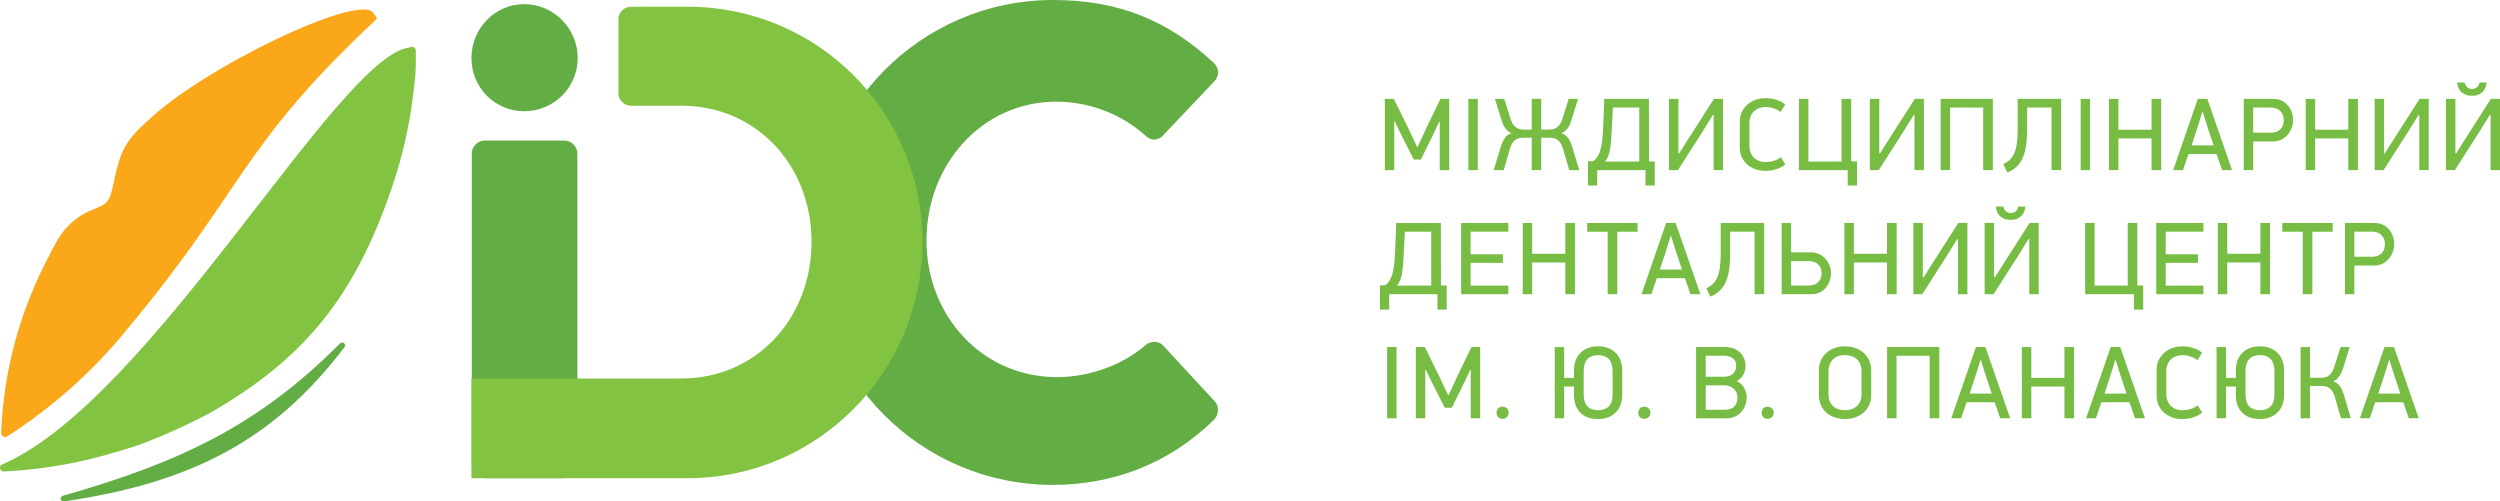
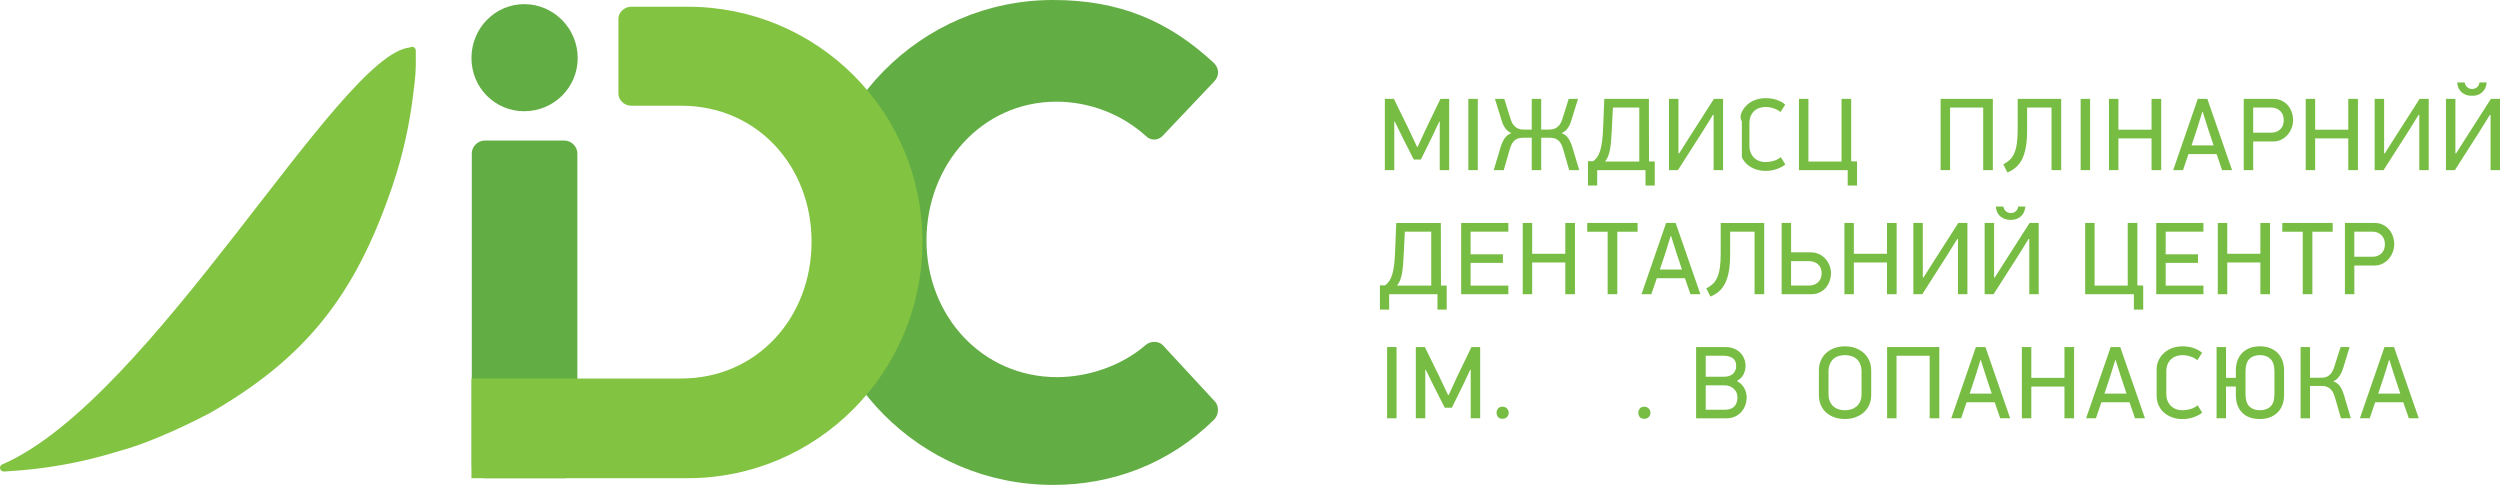
<svg xmlns="http://www.w3.org/2000/svg" width="344" height="69" viewBox="0 0 344 69" fill="none">
  <g clip-path="url(#clip0_357_3880)">
    <path d="M144.904 0C154.026 0 160.775 2.872 166.979 8.617C167.802 9.358 167.802 10.471 167.071 11.211L159.955 18.718C159.317 19.366 158.313 19.366 157.675 18.718C154.3 15.659 149.831 13.991 145.36 13.991C135.054 13.991 127.483 22.703 127.483 33.081C127.483 43.46 135.145 51.894 145.451 51.894C149.738 51.894 154.391 50.318 157.673 47.447C158.311 46.892 159.497 46.891 160.044 47.539L167.159 55.231C167.797 55.879 167.706 57.085 167.068 57.733C160.866 63.849 153.022 66.723 144.902 66.723C126.658 66.723 111.974 51.987 111.974 33.454C111.974 14.921 126.66 0 144.904 0Z" fill="#63AD45" />
-     <path d="M46.785 47.257H46.782C35.491 58.597 24.681 63.637 8.647 68.221V68.228C8.469 68.277 8.345 68.44 8.355 68.63C8.367 68.842 8.553 69.007 8.768 69.003C26.037 66.469 37.516 60.789 47.389 47.783C47.454 47.705 47.493 47.61 47.486 47.503C47.473 47.286 47.282 47.12 47.063 47.13C46.952 47.138 46.852 47.186 46.787 47.259L46.785 47.257Z" fill="#63AD45" />
    <path d="M56.414 6.532H56.411C46.657 7.424 20.869 55.058 0.254 63.929C0.094 64.024 -0.01 64.202 0.002 64.399C0.017 64.679 0.261 64.896 0.544 64.879C0.558 64.879 0.577 64.879 0.592 64.874C0.739 64.867 0.884 64.859 1.032 64.85C6.425 64.545 11.617 63.569 16.541 62.019C16.575 62.007 16.607 62.002 16.643 61.993C21.277 60.738 27.294 57.667 28.62 56.97V56.982C28.688 56.944 28.755 56.904 28.823 56.865C28.862 56.844 28.888 56.831 28.891 56.831V56.827C42.071 49.261 48.781 40.661 53.77 26.254C53.811 26.145 53.848 26.03 53.889 25.918C53.925 25.811 53.959 25.704 53.997 25.594C55.411 21.417 56.401 17.055 56.907 12.556L57.056 11.341C57.257 9.509 57.221 8.576 57.211 6.981C57.211 6.964 57.211 6.944 57.211 6.927C57.196 6.642 56.952 6.425 56.67 6.442C56.575 6.447 56.484 6.479 56.414 6.528V6.532Z" fill="#82C341" />
-     <path d="M4.016 57.991C4.183 57.871 4.352 57.754 4.516 57.63C4.707 57.489 4.903 57.345 5.094 57.199C5.255 57.08 5.415 56.96 5.574 56.841C5.77 56.692 5.963 56.541 6.154 56.39C6.309 56.273 6.464 56.154 6.616 56.032C6.811 55.879 7.005 55.718 7.2 55.565C7.348 55.445 7.493 55.328 7.64 55.207C7.838 55.043 8.034 54.88 8.232 54.715C8.372 54.6 8.508 54.483 8.645 54.369C8.846 54.198 9.044 54.023 9.242 53.852C9.375 53.738 9.503 53.623 9.634 53.511C9.834 53.331 10.037 53.151 10.235 52.968C10.358 52.856 10.479 52.749 10.6 52.637C10.805 52.447 11.008 52.257 11.211 52.067C11.325 51.962 11.436 51.855 11.547 51.748C11.755 51.548 11.96 51.351 12.168 51.149C12.27 51.047 12.371 50.947 12.473 50.844C12.685 50.637 12.893 50.423 13.103 50.214C13.197 50.121 13.284 50.026 13.379 49.931C13.594 49.709 13.811 49.485 14.021 49.261C14.104 49.176 14.181 49.091 14.263 49.008C14.485 48.769 14.705 48.533 14.923 48.294C14.988 48.219 15.056 48.148 15.121 48.077C15.35 47.822 15.58 47.566 15.805 47.31C15.853 47.254 15.901 47.198 15.95 47.142C16.189 46.867 16.43 46.589 16.667 46.309C16.694 46.275 16.72 46.243 16.747 46.212C17.005 45.907 17.257 45.603 17.506 45.296C17.506 45.296 17.506 45.294 17.51 45.291C33.82 25.718 33.001 20.228 51.782 2.66C52.007 2.45 51.531 2.107 51.39 1.831C49.859 -1.155 27.866 9.216 20.069 16.867L20.057 16.855C17.283 19.373 16.532 20.922 15.737 24.649L15.708 24.887L15.662 25.075C15.019 27.917 14.986 27.961 12.25 29.048C10.199 30.036 8.72 31.471 7.669 33.444C7.594 33.566 7.478 33.839 7.406 33.955L7.314 34.114C7.147 34.413 6.985 34.72 6.84 35.032C2.883 42.422 0.515 50.718 0.16 59.462H0.167C0.155 59.518 0.15 59.574 0.157 59.635C0.191 59.937 0.466 60.151 0.773 60.119C0.894 60.105 1 60.054 1.085 59.98C1.136 59.949 1.189 59.917 1.24 59.883C1.426 59.766 1.607 59.642 1.793 59.52C1.979 59.396 2.165 59.274 2.349 59.155C2.537 59.023 2.723 58.894 2.912 58.768C3.088 58.643 3.264 58.524 3.441 58.402C3.632 58.266 3.823 58.129 4.016 57.991Z" fill="#FAA819" />
    <path d="M64.873 7.984C64.873 3.907 68.091 0.57 72.136 0.57C76.18 0.57 79.491 3.907 79.491 7.984C79.491 12.062 76.18 15.306 72.136 15.306C68.091 15.306 64.873 12.062 64.873 7.984Z" fill="#63AD45" />
    <path d="M64.918 21.103C64.918 20.177 65.745 19.342 66.665 19.342H77.698C78.616 19.342 79.445 20.175 79.445 21.103V64.036C79.445 64.964 78.618 65.797 77.698 65.797H66.665C65.745 65.797 64.918 64.964 64.918 64.036V21.103Z" fill="#63AD45" />
    <path d="M94.662 0.928H86.843C85.922 0.928 85.096 1.705 85.096 2.567V12.911C85.096 13.773 85.922 14.548 86.843 14.548H93.741C104.131 14.548 111.67 22.798 111.67 33.269C111.67 43.739 104.131 52.082 93.741 52.082H64.87V65.797H94.659C112.402 65.797 126.928 51.246 126.928 33.269C126.928 15.291 112.407 0.928 94.662 0.928Z" fill="#82C341" />
    <path d="M195.072 20.207L196.273 17.603L198.206 13.604H199.407V23.407H198.107V16.733H198.037L197.148 18.626L195.509 21.955H194.536L192.982 18.896L191.924 16.733H191.854V23.407H190.556V13.606H191.798L193.76 17.605L194.987 20.209H195.072V20.207Z" fill="#77BC43" />
    <path d="M202.045 23.409V13.605H203.343V23.409H202.045Z" fill="#77BC43" />
    <path d="M210.768 18.955H209.582C209.393 18.955 209.21 18.974 209.031 19.011C208.852 19.05 208.685 19.12 208.531 19.225C208.376 19.33 208.231 19.483 208.101 19.688C207.968 19.892 207.857 20.155 207.762 20.477L206.917 23.407H205.535L206.479 20.277C206.62 19.793 206.806 19.378 207.038 19.033C207.267 18.687 207.586 18.448 207.99 18.314C207.678 18.209 207.405 18.005 207.163 17.695C206.924 17.389 206.738 16.991 206.605 16.507L205.701 13.604H206.987L207.861 16.392C207.965 16.714 208.089 16.972 208.236 17.16C208.381 17.35 208.538 17.493 208.702 17.593C208.867 17.693 209.033 17.756 209.202 17.786C209.372 17.815 209.536 17.829 209.695 17.829H210.768V13.604H212.068V17.829H213.141C213.291 17.829 213.453 17.815 213.629 17.786C213.803 17.756 213.972 17.693 214.136 17.593C214.301 17.493 214.455 17.35 214.603 17.16C214.748 16.97 214.873 16.714 214.977 16.392L215.852 13.604H217.137L216.234 16.507C216.101 16.991 215.917 17.386 215.675 17.695C215.436 18.005 215.161 18.209 214.849 18.314C215.253 18.448 215.572 18.687 215.801 19.033C216.031 19.378 216.217 19.793 216.359 20.277L217.304 23.407H215.922L215.074 20.477C214.98 20.155 214.866 19.892 214.736 19.688C214.603 19.483 214.46 19.33 214.305 19.225C214.151 19.12 213.982 19.05 213.805 19.011C213.627 18.972 213.443 18.955 213.254 18.955H212.068V23.41H210.768V18.955Z" fill="#77BC43" />
    <path d="M219.225 22.184C219.442 22.023 219.628 21.826 219.79 21.595C219.95 21.363 220.085 21.066 220.194 20.705C220.303 20.345 220.39 19.904 220.455 19.383C220.52 18.862 220.568 18.236 220.595 17.505L220.75 13.605H226.889L226.904 22.213H227.694V25.528H226.423V23.409H219.773V25.528H218.502V22.184H219.222H219.225ZM221.936 14.799L221.796 17.617C221.767 18.253 221.735 18.808 221.697 19.281C221.658 19.756 221.607 20.174 221.542 20.54C221.477 20.905 221.39 21.222 221.281 21.492C221.172 21.762 221.03 22.006 220.851 22.225H225.565V14.799H221.938H221.936Z" fill="#77BC43" />
    <path d="M235.696 15.81L234.285 18.087L230.883 23.409H229.655V13.605H230.953V21.105H231.052L232.294 19.142L235.836 13.605H237.092V23.409H235.795V15.81H235.696Z" fill="#77BC43" />
-     <path d="M242.923 13.506C243.449 13.506 243.945 13.576 244.404 13.72C244.865 13.861 245.278 14.085 245.646 14.39L244.996 15.415C244.742 15.196 244.423 15.026 244.044 14.904C243.662 14.78 243.29 14.719 242.923 14.719C242.65 14.719 242.381 14.763 242.118 14.848C241.855 14.933 241.618 15.067 241.413 15.247C241.205 15.428 241.038 15.659 240.912 15.944C240.784 16.229 240.722 16.575 240.722 16.982V20.041C240.722 20.44 240.787 20.784 240.92 21.071C241.053 21.361 241.222 21.595 241.427 21.775C241.635 21.955 241.867 22.089 242.125 22.174C242.384 22.26 242.64 22.303 242.894 22.303C243.261 22.303 243.635 22.252 244.015 22.148C244.397 22.043 244.737 21.867 245.039 21.622L245.66 22.632C245.358 22.878 244.969 23.088 244.488 23.258C244.008 23.429 243.486 23.514 242.923 23.514C242.452 23.514 242.002 23.441 241.574 23.292C241.147 23.146 240.77 22.934 240.448 22.659C240.125 22.384 239.869 22.048 239.68 21.648C239.489 21.249 239.395 20.798 239.395 20.297V16.711C239.395 16.219 239.492 15.774 239.687 15.381C239.883 14.987 240.142 14.651 240.463 14.37C240.784 14.09 241.159 13.879 241.582 13.73C242.005 13.584 242.452 13.508 242.923 13.508V13.506Z" fill="#77BC43" />
+     <path d="M242.923 13.506C243.449 13.506 243.945 13.576 244.404 13.72C244.865 13.861 245.278 14.085 245.646 14.39L244.996 15.415C244.742 15.196 244.423 15.026 244.044 14.904C243.662 14.78 243.29 14.719 242.923 14.719C242.65 14.719 242.381 14.763 242.118 14.848C241.855 14.933 241.618 15.067 241.413 15.247C241.205 15.428 241.038 15.659 240.912 15.944C240.784 16.229 240.722 16.575 240.722 16.982V20.041C240.722 20.44 240.787 20.784 240.92 21.071C241.053 21.361 241.222 21.595 241.427 21.775C241.635 21.955 241.867 22.089 242.125 22.174C242.384 22.26 242.64 22.303 242.894 22.303C243.261 22.303 243.635 22.252 244.015 22.148C244.397 22.043 244.737 21.867 245.039 21.622L245.66 22.632C245.358 22.878 244.969 23.088 244.488 23.258C244.008 23.429 243.486 23.514 242.923 23.514C242.452 23.514 242.002 23.441 241.574 23.292C241.147 23.146 240.77 22.934 240.448 22.659C240.125 22.384 239.869 22.048 239.68 21.648V16.711C239.395 16.219 239.492 15.774 239.687 15.381C239.883 14.987 240.142 14.651 240.463 14.37C240.784 14.09 241.159 13.879 241.582 13.73C242.005 13.584 242.452 13.508 242.923 13.508V13.506Z" fill="#77BC43" />
    <path d="M254.243 23.409H247.538V13.605H248.838V22.228H253.397V13.605H254.723V22.198L255.528 22.213V25.528H254.243V23.409Z" fill="#77BC43" />
-     <path d="M263.333 15.81L261.921 18.087L258.519 23.409H257.292V13.605H258.589V21.105H258.689L259.93 19.142L263.473 13.605H264.729V23.409H263.429V15.81H263.33H263.333Z" fill="#77BC43" />
    <path d="M272.889 23.409V14.799H268.329V23.407H267.029V13.605H274.215V23.409H272.889Z" fill="#77BC43" />
    <path d="M278.929 14.799V17.902C278.929 18.823 278.871 19.61 278.753 20.265C278.634 20.92 278.46 21.473 278.231 21.924C277.999 22.374 277.716 22.745 277.378 23.034C277.04 23.324 276.653 23.558 276.221 23.738L275.655 22.613C275.984 22.443 276.274 22.243 276.523 22.016C276.772 21.787 276.979 21.495 277.144 21.135C277.308 20.774 277.431 20.328 277.511 19.797C277.591 19.267 277.632 18.606 277.632 17.82V13.608H283.617V23.412H282.29V14.799H278.932H278.929Z" fill="#77BC43" />
    <path d="M286.298 23.409V13.605H287.598V23.409H286.298Z" fill="#77BC43" />
    <path d="M296.053 23.409V19.042H291.493V23.409H290.193V13.605H291.493V17.846H296.053V13.605H297.379V23.409H296.053Z" fill="#77BC43" />
    <path d="M305.763 23.409L305.002 21.202H301.134L300.385 23.409H299.029L302.417 13.605H303.729L307.131 23.409H305.761H305.763ZM303.038 15.398L302.332 17.675L301.557 20.009H304.591L303.816 17.675L303.096 15.398H303.04H303.038Z" fill="#77BC43" />
    <path d="M315.53 16.536C315.53 16.886 315.467 17.235 315.339 17.581C315.211 17.926 315.03 18.241 314.795 18.521C314.561 18.801 314.273 19.027 313.935 19.203C313.597 19.378 313.21 19.466 312.778 19.466H310.04V23.407H308.74V13.605H312.778C313.249 13.605 313.655 13.693 313.998 13.868C314.341 14.044 314.626 14.273 314.853 14.55C315.078 14.831 315.249 15.142 315.361 15.491C315.474 15.836 315.53 16.185 315.53 16.536ZM314.244 16.536C314.244 16.005 314.082 15.583 313.756 15.269C313.433 14.955 313.014 14.799 312.507 14.799H310.038V18.258H312.507C313.014 18.258 313.433 18.107 313.756 17.802C314.08 17.498 314.244 17.076 314.244 16.536Z" fill="#77BC43" />
    <path d="M323.124 23.409V19.042H318.565V23.409H317.267V13.605H318.565V17.846H323.124V13.605H324.45V23.409H323.124Z" fill="#77BC43" />
    <path d="M332.793 15.81L331.382 18.087L327.98 23.409H326.753V13.605H328.053V21.105H328.152L329.394 19.142L332.936 13.605H334.192V23.409H332.893V15.81H332.793Z" fill="#77BC43" />
    <path d="M342.604 15.81L341.192 18.087L337.79 23.409H336.563V13.605H337.863V21.105H337.962L339.204 19.142L342.746 13.605H344.002V23.409H342.703V15.81H342.604ZM339.146 11.343C339.156 11.438 339.182 11.538 339.23 11.642C339.276 11.747 339.344 11.845 339.429 11.935C339.513 12.025 339.617 12.098 339.74 12.156C339.864 12.212 339.999 12.242 340.149 12.242C340.318 12.242 340.465 12.212 340.593 12.156C340.721 12.1 340.825 12.025 340.91 11.935C340.994 11.845 341.057 11.747 341.101 11.642C341.142 11.538 341.163 11.438 341.163 11.343H342.166C342.147 11.533 342.106 11.735 342.038 11.947C341.973 12.161 341.862 12.358 341.707 12.536C341.552 12.716 341.349 12.867 341.101 12.992C340.852 13.116 340.533 13.177 340.149 13.177C339.764 13.177 339.441 13.116 339.182 12.992C338.924 12.867 338.716 12.716 338.561 12.536C338.407 12.356 338.293 12.159 338.223 11.947C338.153 11.732 338.117 11.533 338.117 11.343H339.148H339.146Z" fill="#77BC43" />
    <path d="M190.597 39.26C190.815 39.099 191.001 38.902 191.163 38.671C191.322 38.437 191.458 38.142 191.566 37.782C191.675 37.421 191.762 36.98 191.827 36.459C191.893 35.938 191.941 35.312 191.967 34.581L192.122 30.682H198.262L198.276 39.289H199.066V42.604H197.795V40.485H191.148V42.604H189.877V39.26H190.597ZM193.308 31.875L193.168 34.693C193.139 35.329 193.108 35.884 193.069 36.357C193.031 36.832 192.98 37.251 192.915 37.616C192.849 37.981 192.762 38.298 192.654 38.568C192.545 38.839 192.402 39.082 192.224 39.301H196.938V31.873H193.311L193.308 31.875Z" fill="#77BC43" />
    <path d="M201.057 40.483V30.68H207.549V31.876H202.355V34.991H206.8V36.172H202.355V39.302H207.549V40.483H201.057Z" fill="#77BC43" />
    <path d="M215.385 40.483V36.116H210.826V40.483H209.528V30.68H210.826V34.92H215.385V30.68H216.712V40.483H215.385Z" fill="#77BC43" />
    <path d="M222.54 31.887V40.48H221.213V31.887H218.403V30.677H225.333V31.887H222.537H222.54Z" fill="#77BC43" />
    <path d="M232.606 40.483L231.844 38.279H227.976L227.227 40.483H225.872L229.259 30.68H230.571L233.973 40.483H232.603H232.606ZM229.882 32.472L229.177 34.75L228.401 37.083H231.436L230.661 34.75L229.94 32.472H229.885H229.882Z" fill="#77BC43" />
    <path d="M238.066 31.873V34.976C238.066 35.896 238.008 36.683 237.89 37.338C237.772 37.993 237.598 38.546 237.368 38.997C237.136 39.448 236.854 39.818 236.515 40.108C236.177 40.398 235.79 40.631 235.358 40.812L234.792 39.686C235.121 39.516 235.411 39.316 235.66 39.09C235.909 38.863 236.117 38.568 236.281 38.208C236.445 37.847 236.568 37.402 236.648 36.871C236.728 36.34 236.769 35.68 236.769 34.893V30.682H242.754V40.485H241.427V31.878H238.069L238.066 31.873Z" fill="#77BC43" />
    <path d="M251.942 37.58C251.942 37.931 251.887 38.279 251.773 38.625C251.66 38.971 251.491 39.282 251.266 39.558C251.041 39.833 250.756 40.055 250.413 40.227C250.07 40.398 249.661 40.483 249.193 40.483H245.155V30.68H246.453V34.721H249.149C249.582 34.721 249.971 34.803 250.314 34.969C250.657 35.135 250.949 35.354 251.189 35.624C251.428 35.894 251.614 36.201 251.747 36.542C251.877 36.883 251.945 37.229 251.945 37.58H251.942ZM250.657 37.58C250.657 37.314 250.611 37.081 250.524 36.876C250.435 36.671 250.309 36.498 250.15 36.357C249.99 36.216 249.802 36.109 249.584 36.038C249.367 35.968 249.132 35.931 248.879 35.931H246.45V39.29H248.92C249.427 39.29 249.845 39.139 250.169 38.834C250.493 38.53 250.655 38.113 250.655 37.582L250.657 37.58Z" fill="#77BC43" />
    <path d="M259.65 40.483V36.116H255.091V40.483H253.793V30.68H255.091V34.92H259.65V30.68H260.977V40.483H259.65Z" fill="#77BC43" />
    <path d="M269.317 32.884L267.906 35.161L264.504 40.483H263.277V30.68H264.577V38.179H264.676L265.918 36.216L269.46 30.68H270.716V40.483H269.416V32.884H269.317Z" fill="#77BC43" />
    <path d="M279.127 32.884L277.716 35.161L274.314 40.483H273.087V30.68H274.387V38.179H274.486L275.728 36.216L279.27 30.68H280.526V40.483H279.227V32.884H279.127ZM275.67 28.417C275.68 28.512 275.706 28.612 275.754 28.717C275.8 28.821 275.868 28.919 275.953 29.009C276.037 29.099 276.141 29.172 276.264 29.23C276.387 29.287 276.523 29.316 276.673 29.316C276.842 29.316 276.989 29.287 277.117 29.23C277.245 29.174 277.349 29.099 277.434 29.009C277.518 28.919 277.581 28.821 277.625 28.717C277.666 28.612 277.687 28.512 277.687 28.417H278.69C278.671 28.607 278.63 28.809 278.562 29.021C278.497 29.235 278.386 29.433 278.231 29.61C278.076 29.791 277.873 29.942 277.625 30.066C277.376 30.19 277.057 30.251 276.673 30.251C276.288 30.251 275.965 30.19 275.706 30.066C275.448 29.942 275.24 29.791 275.085 29.61C274.93 29.43 274.817 29.233 274.747 29.021C274.677 28.807 274.641 28.607 274.641 28.417H275.672H275.67Z" fill="#77BC43" />
    <path d="M293.624 40.483H286.919V30.68H288.217V39.302H292.776V30.68H294.103V39.273L294.907 39.287V42.602H293.622V40.483H293.624Z" fill="#77BC43" />
    <path d="M296.7 40.483V30.68H303.193V31.876H297.998V34.991H302.444V36.172H297.998V39.302H303.193V40.483H296.7Z" fill="#77BC43" />
    <path d="M311.028 40.483V36.116H306.469V40.483H305.169V30.68H306.469V34.92H311.028V30.68H312.355V40.483H311.028Z" fill="#77BC43" />
    <path d="M318.183 31.887V40.48H316.856V31.887H314.046V30.677H320.976V31.887H318.181H318.183Z" fill="#77BC43" />
    <path d="M329.447 33.609C329.447 33.96 329.384 34.308 329.256 34.654C329.131 35 328.947 35.314 328.713 35.594C328.478 35.874 328.191 36.101 327.853 36.276C327.514 36.452 327.128 36.539 326.695 36.539H323.958V40.48H322.66V30.677H326.698C327.169 30.677 327.575 30.764 327.918 30.94C328.261 31.115 328.546 31.344 328.773 31.622C328.998 31.902 329.169 32.214 329.281 32.562C329.394 32.908 329.45 33.256 329.45 33.607L329.447 33.609ZM328.162 33.609C328.162 33.078 328 32.657 327.674 32.343C327.35 32.031 326.932 31.873 326.425 31.873H323.955V35.331H326.425C326.932 35.331 327.35 35.18 327.674 34.876C327.998 34.571 328.162 34.15 328.162 33.609Z" fill="#77BC43" />
    <path d="M190.866 57.557V47.754H192.166V57.557H190.866Z" fill="#77BC43" />
    <path d="M199.337 54.357L200.538 51.753L202.47 47.754H203.671V57.557H202.371V50.884H202.301L201.412 52.776L199.774 56.106H198.8L197.247 53.047L196.188 50.884H196.118V57.557H194.818V47.754H196.06L198.022 51.753L199.25 54.357H199.334H199.337Z" fill="#77BC43" />
    <path d="M205.928 56.775C205.928 56.575 205.996 56.39 206.134 56.22C206.269 56.049 206.469 55.964 206.733 55.964C206.996 55.964 207.218 56.049 207.368 56.22C207.518 56.39 207.595 56.575 207.595 56.775C207.595 57.011 207.52 57.213 207.368 57.379C207.218 57.545 207.006 57.627 206.733 57.627C206.46 57.627 206.269 57.547 206.134 57.386C205.996 57.225 205.928 57.021 205.928 56.775Z" fill="#77BC43" />
-     <path d="M223.219 54.356C223.219 54.858 223.141 55.313 222.984 55.723C222.83 56.129 222.607 56.478 222.32 56.76C222.032 57.045 221.682 57.264 221.273 57.423C220.863 57.579 220.404 57.657 219.894 57.657C218.828 57.657 218.009 57.359 217.439 56.768C216.869 56.176 216.584 55.372 216.584 54.356V53.19H215.228V57.557H213.928V47.753H215.228V51.994H216.584V50.968C216.584 50.476 216.656 50.026 216.803 49.617C216.948 49.21 217.164 48.859 217.446 48.572C217.729 48.284 218.077 48.058 218.485 47.895C218.896 47.734 219.365 47.653 219.894 47.653C220.423 47.653 220.877 47.734 221.288 47.895C221.699 48.055 222.047 48.282 222.334 48.572C222.622 48.861 222.842 49.21 222.991 49.617C223.141 50.026 223.219 50.476 223.219 50.968V54.354V54.356ZM221.892 51.127C221.892 50.33 221.713 49.753 221.358 49.397C221.003 49.042 220.515 48.864 219.896 48.864C219.278 48.864 218.792 49.042 218.439 49.397C218.087 49.753 217.913 50.33 217.913 51.127V54.2C217.913 55.007 218.091 55.584 218.447 55.93C218.802 56.276 219.285 56.449 219.896 56.449C220.508 56.449 221.003 56.276 221.358 55.93C221.716 55.584 221.892 55.007 221.892 54.2V51.127Z" fill="#77BC43" />
    <path d="M225.434 56.775C225.434 56.575 225.502 56.39 225.639 56.22C225.775 56.049 225.975 55.964 226.239 55.964C226.502 55.964 226.724 56.049 226.874 56.22C227.024 56.39 227.099 56.575 227.099 56.775C227.099 57.011 227.024 57.213 226.874 57.379C226.724 57.545 226.512 57.627 226.239 57.627C225.966 57.627 225.775 57.547 225.639 57.386C225.502 57.225 225.434 57.021 225.434 56.775Z" fill="#77BC43" />
    <path d="M240.34 54.683C240.34 55.034 240.282 55.38 240.164 55.723C240.045 56.064 239.871 56.371 239.642 56.641C239.412 56.911 239.122 57.133 238.774 57.304C238.426 57.474 238.025 57.559 237.576 57.559H233.384V47.756H237.421C237.863 47.756 238.257 47.827 238.6 47.97C238.943 48.114 239.233 48.301 239.468 48.54C239.702 48.776 239.881 49.052 240.004 49.366C240.127 49.68 240.188 50.006 240.188 50.347C240.188 50.737 240.098 51.12 239.92 51.492C239.741 51.867 239.429 52.177 238.987 52.425C239.458 52.671 239.801 53.005 240.019 53.421C240.234 53.838 240.342 54.261 240.342 54.688L240.34 54.683ZM238.9 50.372C238.9 49.86 238.738 49.495 238.414 49.276C238.091 49.059 237.675 48.949 237.17 48.949H234.708V51.838H237.284C237.499 51.838 237.706 51.806 237.902 51.745C238.1 51.685 238.269 51.592 238.414 51.468C238.559 51.344 238.678 51.19 238.767 51.005C238.857 50.82 238.9 50.611 238.9 50.372ZM239.069 54.683C239.069 54.417 239.021 54.184 238.922 53.979C238.823 53.774 238.692 53.602 238.528 53.46C238.364 53.319 238.175 53.209 237.963 53.134C237.75 53.058 237.532 53.019 237.305 53.019H234.708V56.378H237.334C237.909 56.378 238.342 56.232 238.634 55.937C238.927 55.642 239.072 55.226 239.072 54.685L239.069 54.683Z" fill="#77BC43" />
-     <path d="M242.401 56.775C242.401 56.575 242.469 56.39 242.606 56.22C242.742 56.049 242.942 55.964 243.205 55.964C243.469 55.964 243.691 56.049 243.841 56.22C243.991 56.39 244.066 56.575 244.066 56.775C244.066 57.011 243.991 57.213 243.841 57.379C243.691 57.545 243.479 57.627 243.205 57.627C242.932 57.627 242.742 57.547 242.606 57.386C242.469 57.225 242.401 57.021 242.401 56.775Z" fill="#77BC43" />
    <path d="M257.476 54.357C257.476 54.858 257.384 55.314 257.2 55.723C257.017 56.132 256.761 56.478 256.437 56.761C256.111 57.046 255.729 57.265 255.291 57.423C254.854 57.579 254.378 57.657 253.871 57.657C253.363 57.657 252.856 57.579 252.414 57.423C251.972 57.267 251.59 57.046 251.276 56.761C250.959 56.476 250.715 56.13 250.541 55.723C250.367 55.316 250.28 54.861 250.28 54.357V50.971C250.28 50.479 250.367 50.029 250.541 49.619C250.715 49.213 250.962 48.862 251.276 48.575C251.592 48.285 251.972 48.061 252.414 47.897C252.856 47.737 253.342 47.656 253.871 47.656C254.4 47.656 254.869 47.737 255.313 47.897C255.755 48.058 256.137 48.285 256.459 48.575C256.78 48.864 257.029 49.213 257.208 49.619C257.386 50.029 257.476 50.479 257.476 50.971V54.357ZM256.149 51.127C256.149 50.728 256.089 50.387 255.966 50.102C255.845 49.817 255.68 49.583 255.473 49.398C255.267 49.213 255.026 49.079 254.748 48.993C254.47 48.908 254.178 48.864 253.868 48.864C253.559 48.864 253.264 48.908 252.989 48.993C252.713 49.079 252.472 49.215 252.271 49.398C252.071 49.583 251.909 49.817 251.786 50.102C251.665 50.387 251.602 50.728 251.602 51.127V54.201C251.602 54.6 251.662 54.941 251.786 55.226C251.906 55.511 252.071 55.743 252.278 55.923C252.484 56.103 252.725 56.237 253.003 56.322C253.279 56.408 253.569 56.451 253.868 56.451C254.168 56.451 254.468 56.408 254.741 56.322C255.011 56.237 255.253 56.103 255.465 55.923C255.676 55.743 255.842 55.511 255.966 55.226C256.086 54.941 256.149 54.6 256.149 54.201V51.127Z" fill="#77BC43" />
    <path d="M265.521 57.557V48.95H260.962V57.557H259.665V47.754H266.85V57.557H265.524H265.521Z" fill="#77BC43" />
    <path d="M275.232 57.557L274.469 55.353H270.601L269.852 57.557H268.496L271.884 47.754H273.196L276.598 57.557H275.228H275.232ZM272.507 49.547L271.801 51.824L271.026 54.157H274.061L273.285 51.824L272.565 49.547H272.509H272.507Z" fill="#77BC43" />
    <path d="M284.068 57.557V53.19H279.509V57.557H278.209V47.754H279.509V51.994H284.068V47.754H285.395V57.557H284.068Z" fill="#77BC43" />
    <path d="M293.779 57.557L293.018 55.353H289.149L288.4 57.557H287.045L290.432 47.754H291.744L295.146 57.557H293.776H293.779ZM291.056 49.547L290.35 51.824L289.575 54.157H292.609L291.834 51.824L291.114 49.547H291.058H291.056Z" fill="#77BC43" />
    <path d="M300.286 47.653C300.813 47.653 301.308 47.724 301.767 47.868C302.229 48.009 302.642 48.233 303.009 48.538L302.359 49.563C302.105 49.344 301.786 49.173 301.407 49.051C301.025 48.927 300.653 48.866 300.286 48.866C300.013 48.866 299.745 48.91 299.481 48.995C299.218 49.081 298.981 49.215 298.776 49.395C298.568 49.575 298.401 49.806 298.276 50.091C298.148 50.376 298.085 50.722 298.085 51.129V54.188C298.085 54.588 298.15 54.931 298.283 55.221C298.416 55.511 298.585 55.745 298.79 55.925C298.998 56.105 299.23 56.239 299.489 56.324C299.747 56.41 300.003 56.453 300.257 56.453C300.624 56.453 300.999 56.402 301.378 56.297C301.76 56.193 302.1 56.017 302.4 55.771L303.021 56.782C302.719 57.028 302.33 57.238 301.849 57.408C301.368 57.579 300.846 57.664 300.281 57.664C299.81 57.664 299.36 57.591 298.933 57.442C298.505 57.296 298.128 57.084 297.807 56.809C297.483 56.534 297.227 56.198 297.039 55.798C296.848 55.401 296.753 54.951 296.753 54.446V50.861C296.753 50.369 296.85 49.923 297.046 49.531C297.241 49.137 297.5 48.8 297.821 48.52C298.143 48.24 298.517 48.028 298.94 47.88C299.363 47.734 299.81 47.661 300.281 47.661L300.286 47.653Z" fill="#77BC43" />
    <path d="M314.288 54.356C314.288 54.858 314.211 55.313 314.054 55.723C313.899 56.129 313.677 56.478 313.389 56.76C313.102 57.045 312.754 57.264 312.343 57.423C311.932 57.579 311.473 57.657 310.963 57.657C309.898 57.657 309.079 57.359 308.508 56.768C307.938 56.176 307.653 55.372 307.653 54.356V53.19H306.298V57.557H305V47.753H306.298V51.994H307.653V50.968C307.653 50.476 307.725 50.026 307.873 49.617C308.02 49.21 308.233 48.859 308.516 48.572C308.798 48.284 309.146 48.058 309.555 47.895C309.965 47.734 310.434 47.653 310.963 47.653C311.492 47.653 311.947 47.734 312.357 47.895C312.768 48.055 313.116 48.282 313.404 48.572C313.691 48.861 313.911 49.21 314.061 49.617C314.211 50.026 314.288 50.476 314.288 50.968V54.354V54.356ZM312.961 51.127C312.961 50.33 312.783 49.753 312.427 49.397C312.072 49.042 311.584 48.864 310.966 48.864C310.347 48.864 309.861 49.042 309.509 49.397C309.156 49.753 308.982 50.33 308.982 51.127V54.2C308.982 55.007 309.161 55.584 309.516 55.93C309.871 56.276 310.354 56.449 310.966 56.449C311.577 56.449 312.072 56.276 312.427 55.93C312.785 55.584 312.961 55.007 312.961 54.2V51.127Z" fill="#77BC43" />
    <path d="M316.559 57.557V47.754H317.857V51.98H319.367C319.517 51.98 319.678 51.965 319.848 51.938C320.017 51.909 320.183 51.846 320.348 51.746C320.512 51.646 320.664 51.502 320.807 51.312C320.947 51.122 321.07 50.867 321.174 50.545L322.063 47.756H323.305L322.43 50.616C322.281 51.1 322.087 51.502 321.851 51.824C321.616 52.145 321.348 52.36 321.046 52.465C321.449 52.598 321.766 52.832 321.991 53.168C322.218 53.505 322.401 53.916 322.542 54.398L323.474 57.557H322.119L321.273 54.627C321.179 54.306 321.063 54.04 320.928 53.838C320.792 53.634 320.642 53.48 320.483 53.375C320.324 53.271 320.154 53.2 319.976 53.161C319.797 53.122 319.618 53.105 319.439 53.105H317.859V57.56H316.562L316.559 57.557Z" fill="#77BC43" />
    <path d="M331.453 57.557L330.692 55.353H326.823L326.074 57.557H324.719L328.106 47.754H329.418L332.82 57.557H331.45H331.453ZM328.73 49.547L328.024 51.824L327.249 54.157H330.283L329.508 51.824L328.788 49.547H328.732H328.73Z" fill="#77BC43" />
  </g>
  <defs>
    <clipPath id="clip0_357_3880">
      <rect width="344" height="69" fill="white" />
    </clipPath>
  </defs>
</svg>